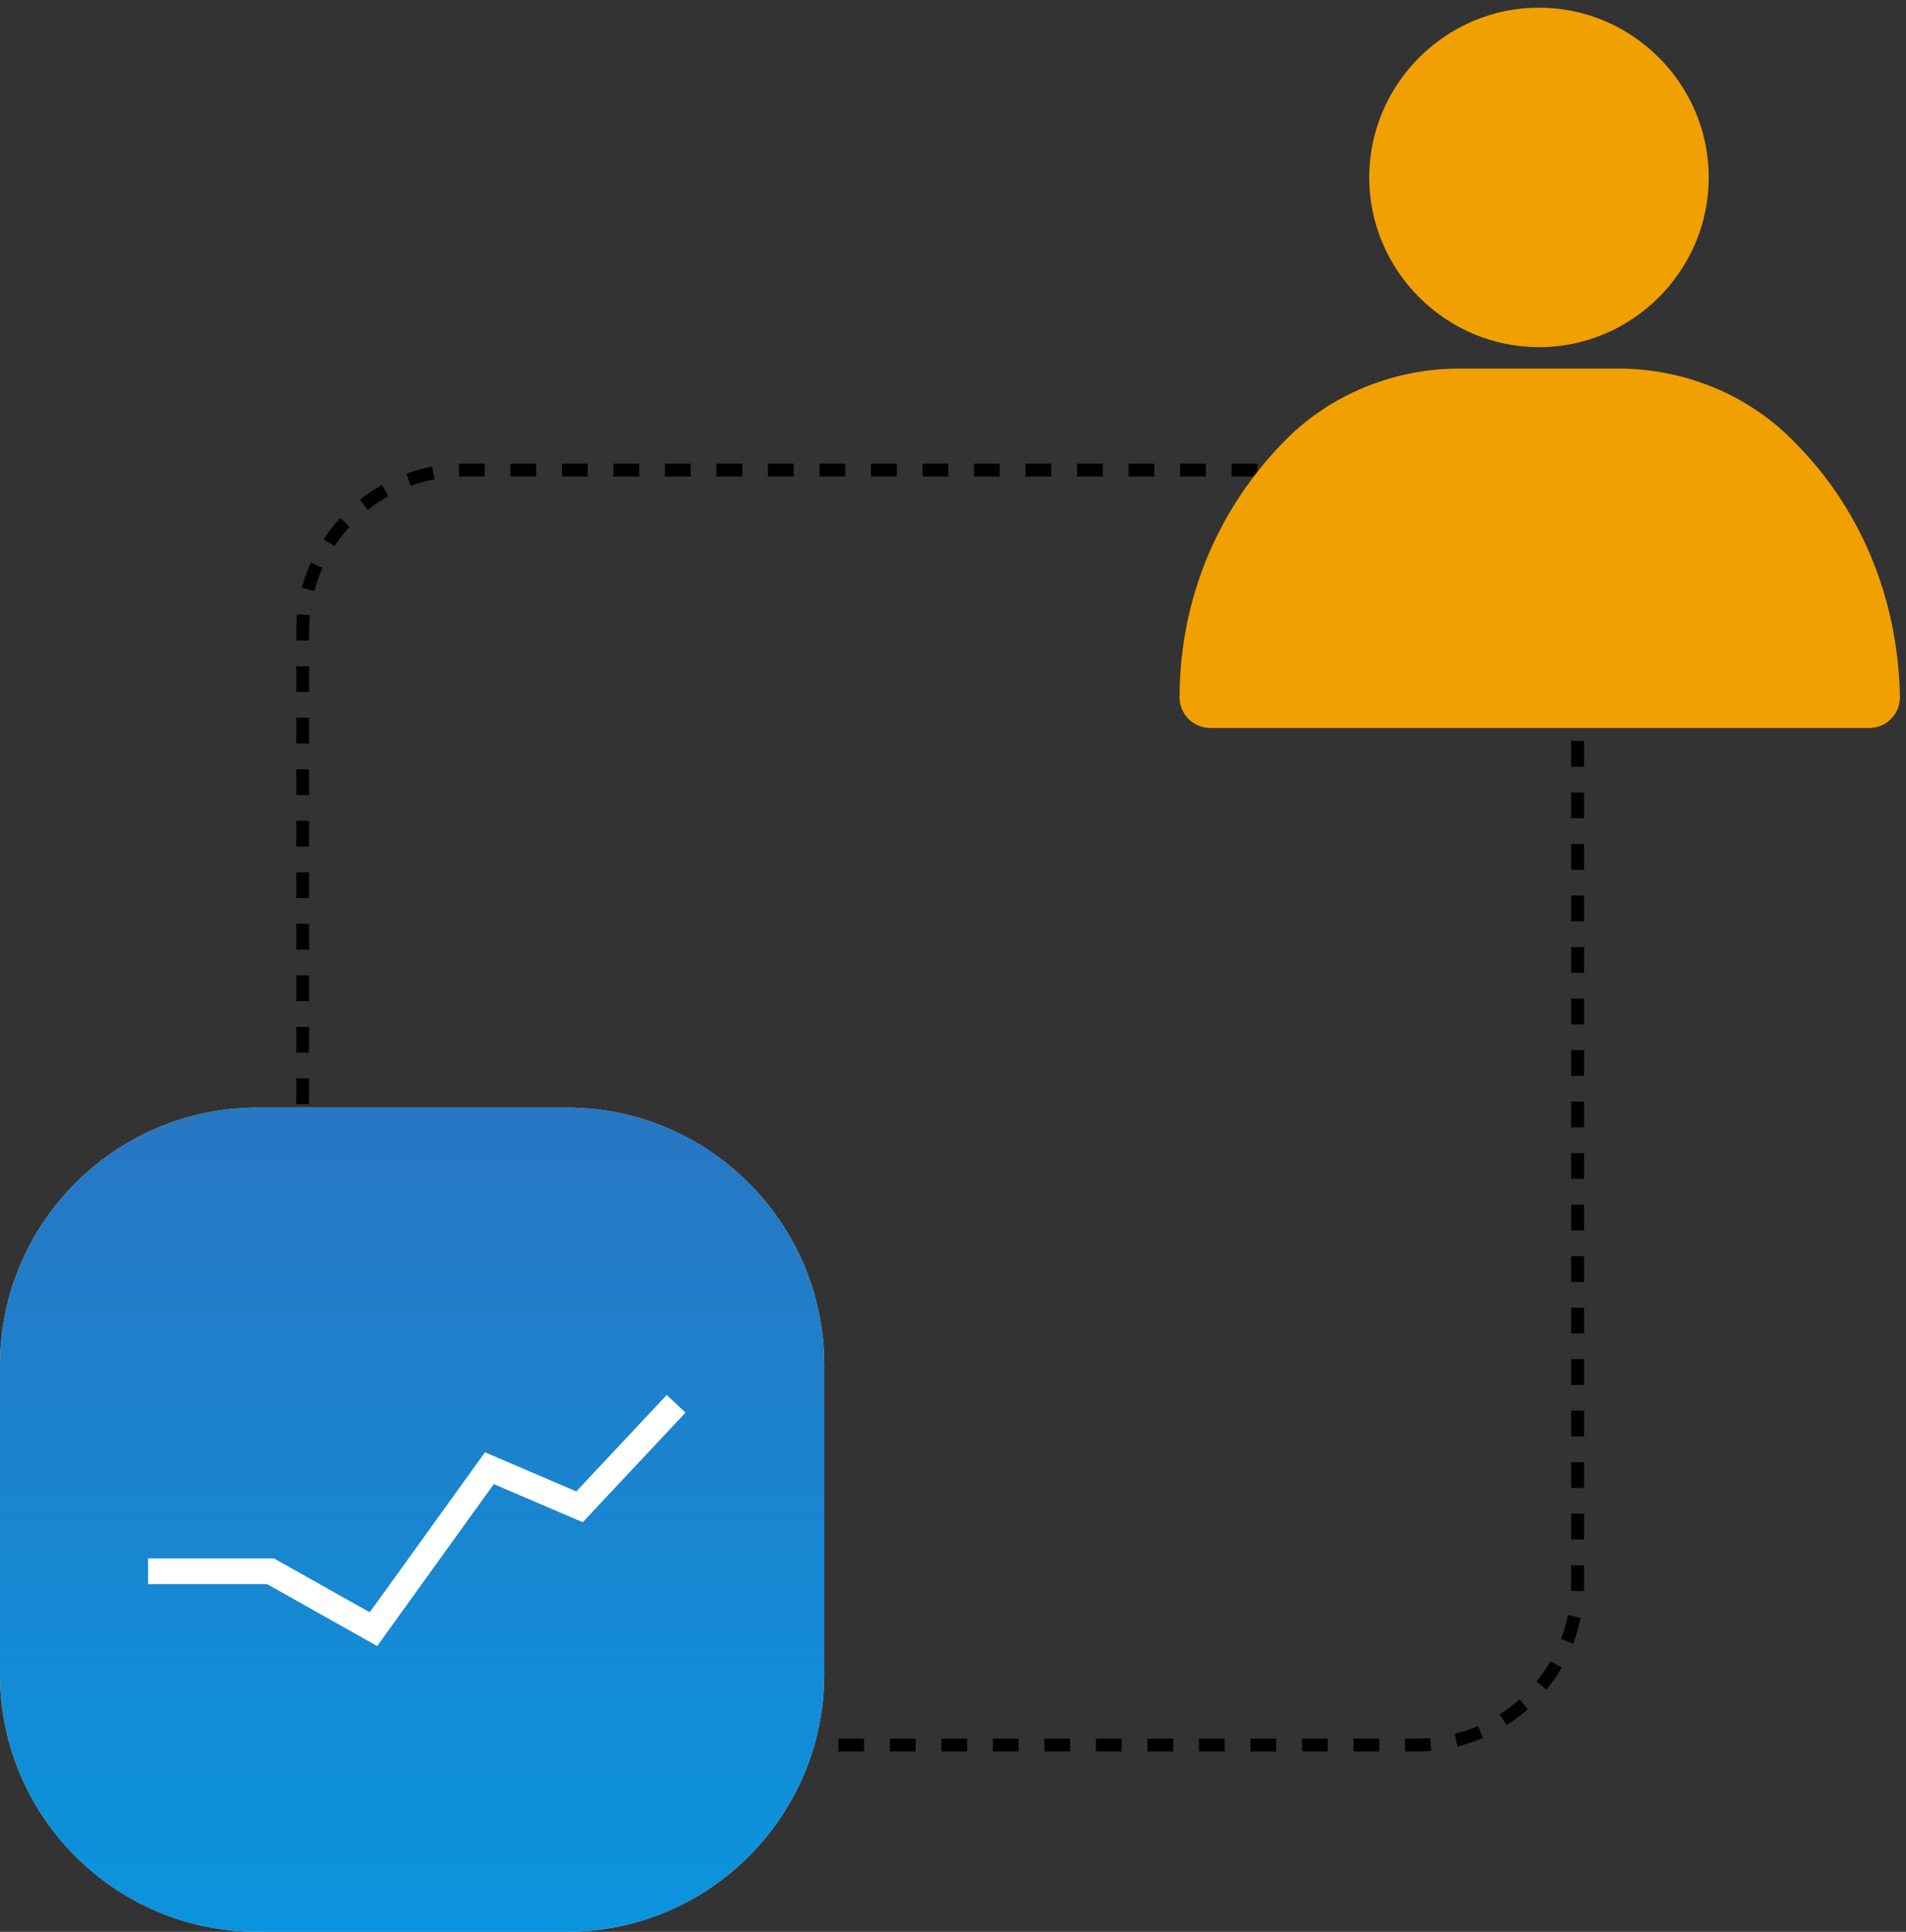
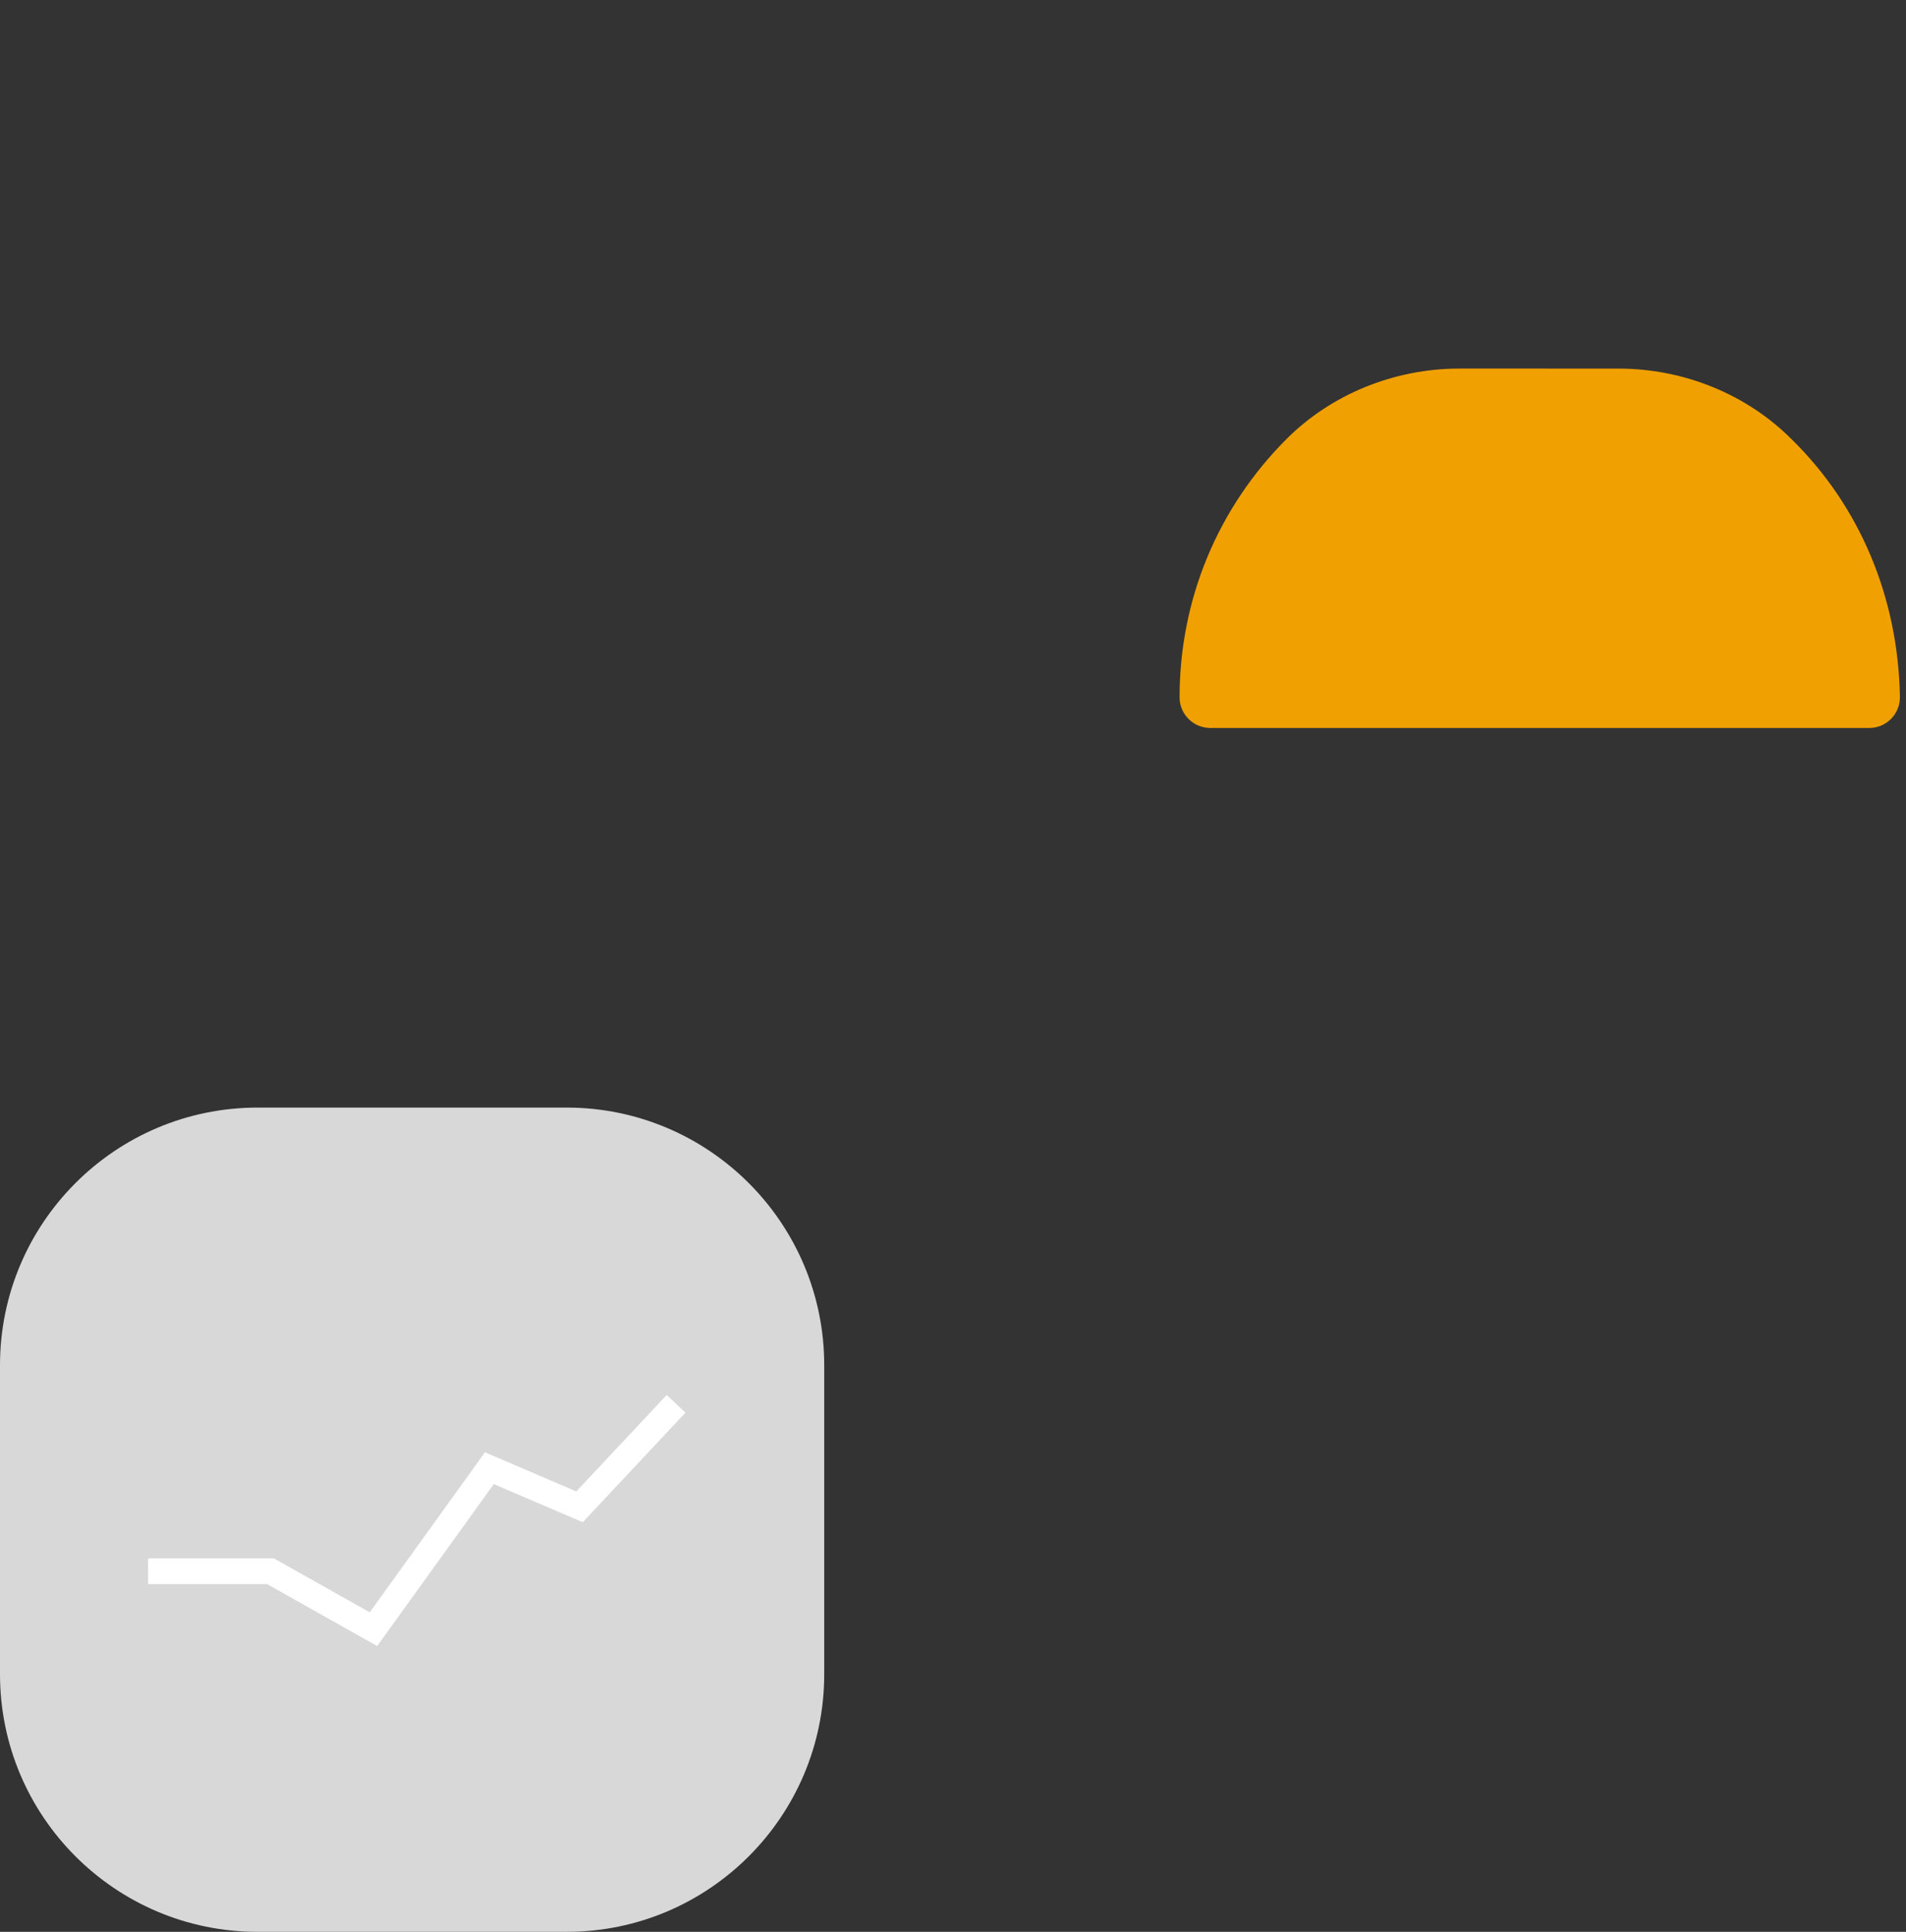
<svg xmlns="http://www.w3.org/2000/svg" xmlns:ns1="http://www.serif.com/" width="100%" height="100%" viewBox="0 0 148 150" xml:space="preserve" style="fill-rule:evenodd;clip-rule:evenodd;">
  <rect x="0" y="0" width="148" height="150" fill="#333333" stroke="none" />
-   <rect id="Artboard1" x="0" y="0" width="148" height="150" style="fill:none;" />
  <g id="Artboard11" ns1:id="Artboard1">
-     <path d="M122.5,49c0,-6.899 -5.601,-12.5 -12.5,-12.5l-74,0c-6.899,0 -12.5,5.601 -12.5,12.5l0,74c0,6.899 5.601,12.5 12.5,12.5l74,0c6.899,0 12.5,-5.601 12.5,-12.5l0,-74Z" style="fill:none;stroke:#000;stroke-width:1px;stroke-dasharray:2,2;" />
    <path d="M64,106c0,-11.038 -8.962,-20 -20,-20l-24,0c-11.038,0 -20,8.962 -20,20l0,24c0,11.038 8.962,20 20,20l24,0c11.038,0 20,-8.962 20,-20l0,-24Z" style="fill:#d8d8d8;" />
-     <path d="M64,106c0,-11.038 -8.962,-20 -20,-20l-24,0c-11.038,0 -20,8.962 -20,20l0,24c0,11.038 8.962,20 20,20l24,0c11.038,0 20,-8.962 20,-20l0,-24Z" style="fill:url(#_Linear1);" />
    <path d="M11.5,122l9.5,0l8,4.5l9,-12.5l7,3l7.5,-8" style="fill:none;fill-rule:nonzero;stroke:#fff;stroke-width:2px;" />
    <g>
-       <path d="M119.502,0.594c-7.243,0 -13.182,5.939 -13.182,13.182c-0,7.243 5.939,13.181 13.182,13.181c7.243,0 13.181,-5.938 13.181,-13.181c-0,-7.246 -5.938,-13.182 -13.181,-13.182Z" style="fill:#f1a002;fill-rule:nonzero;" />
      <path d="M139.093,34.082c-3.445,-3.445 -8.312,-5.462 -13.42,-5.462l-12.348,-0.002c-5.105,-0 -9.975,2.02 -13.419,5.462c-5.344,5.343 -8.312,12.468 -8.312,20.068c-0,1.307 1.069,2.376 2.376,2.376l51.182,-0c1.307,-0 2.375,-1.069 2.375,-2.376c-0.122,-7.717 -3.09,-14.842 -8.434,-20.066Z" style="fill:#f1a002;fill-rule:nonzero;" />
    </g>
  </g>
  <defs>
    <linearGradient id="_Linear1" x1="0" y1="0" x2="1" y2="0" gradientUnits="userSpaceOnUse" gradientTransform="matrix(3.87655e-15,63.309,-63.309,3.87655e-15,0.346,86.691)">
      <stop offset="0" style="stop-color:#2777c3;stop-opacity:1" />
      <stop offset="1" style="stop-color:#0b94de;stop-opacity:1" />
    </linearGradient>
  </defs>
</svg>